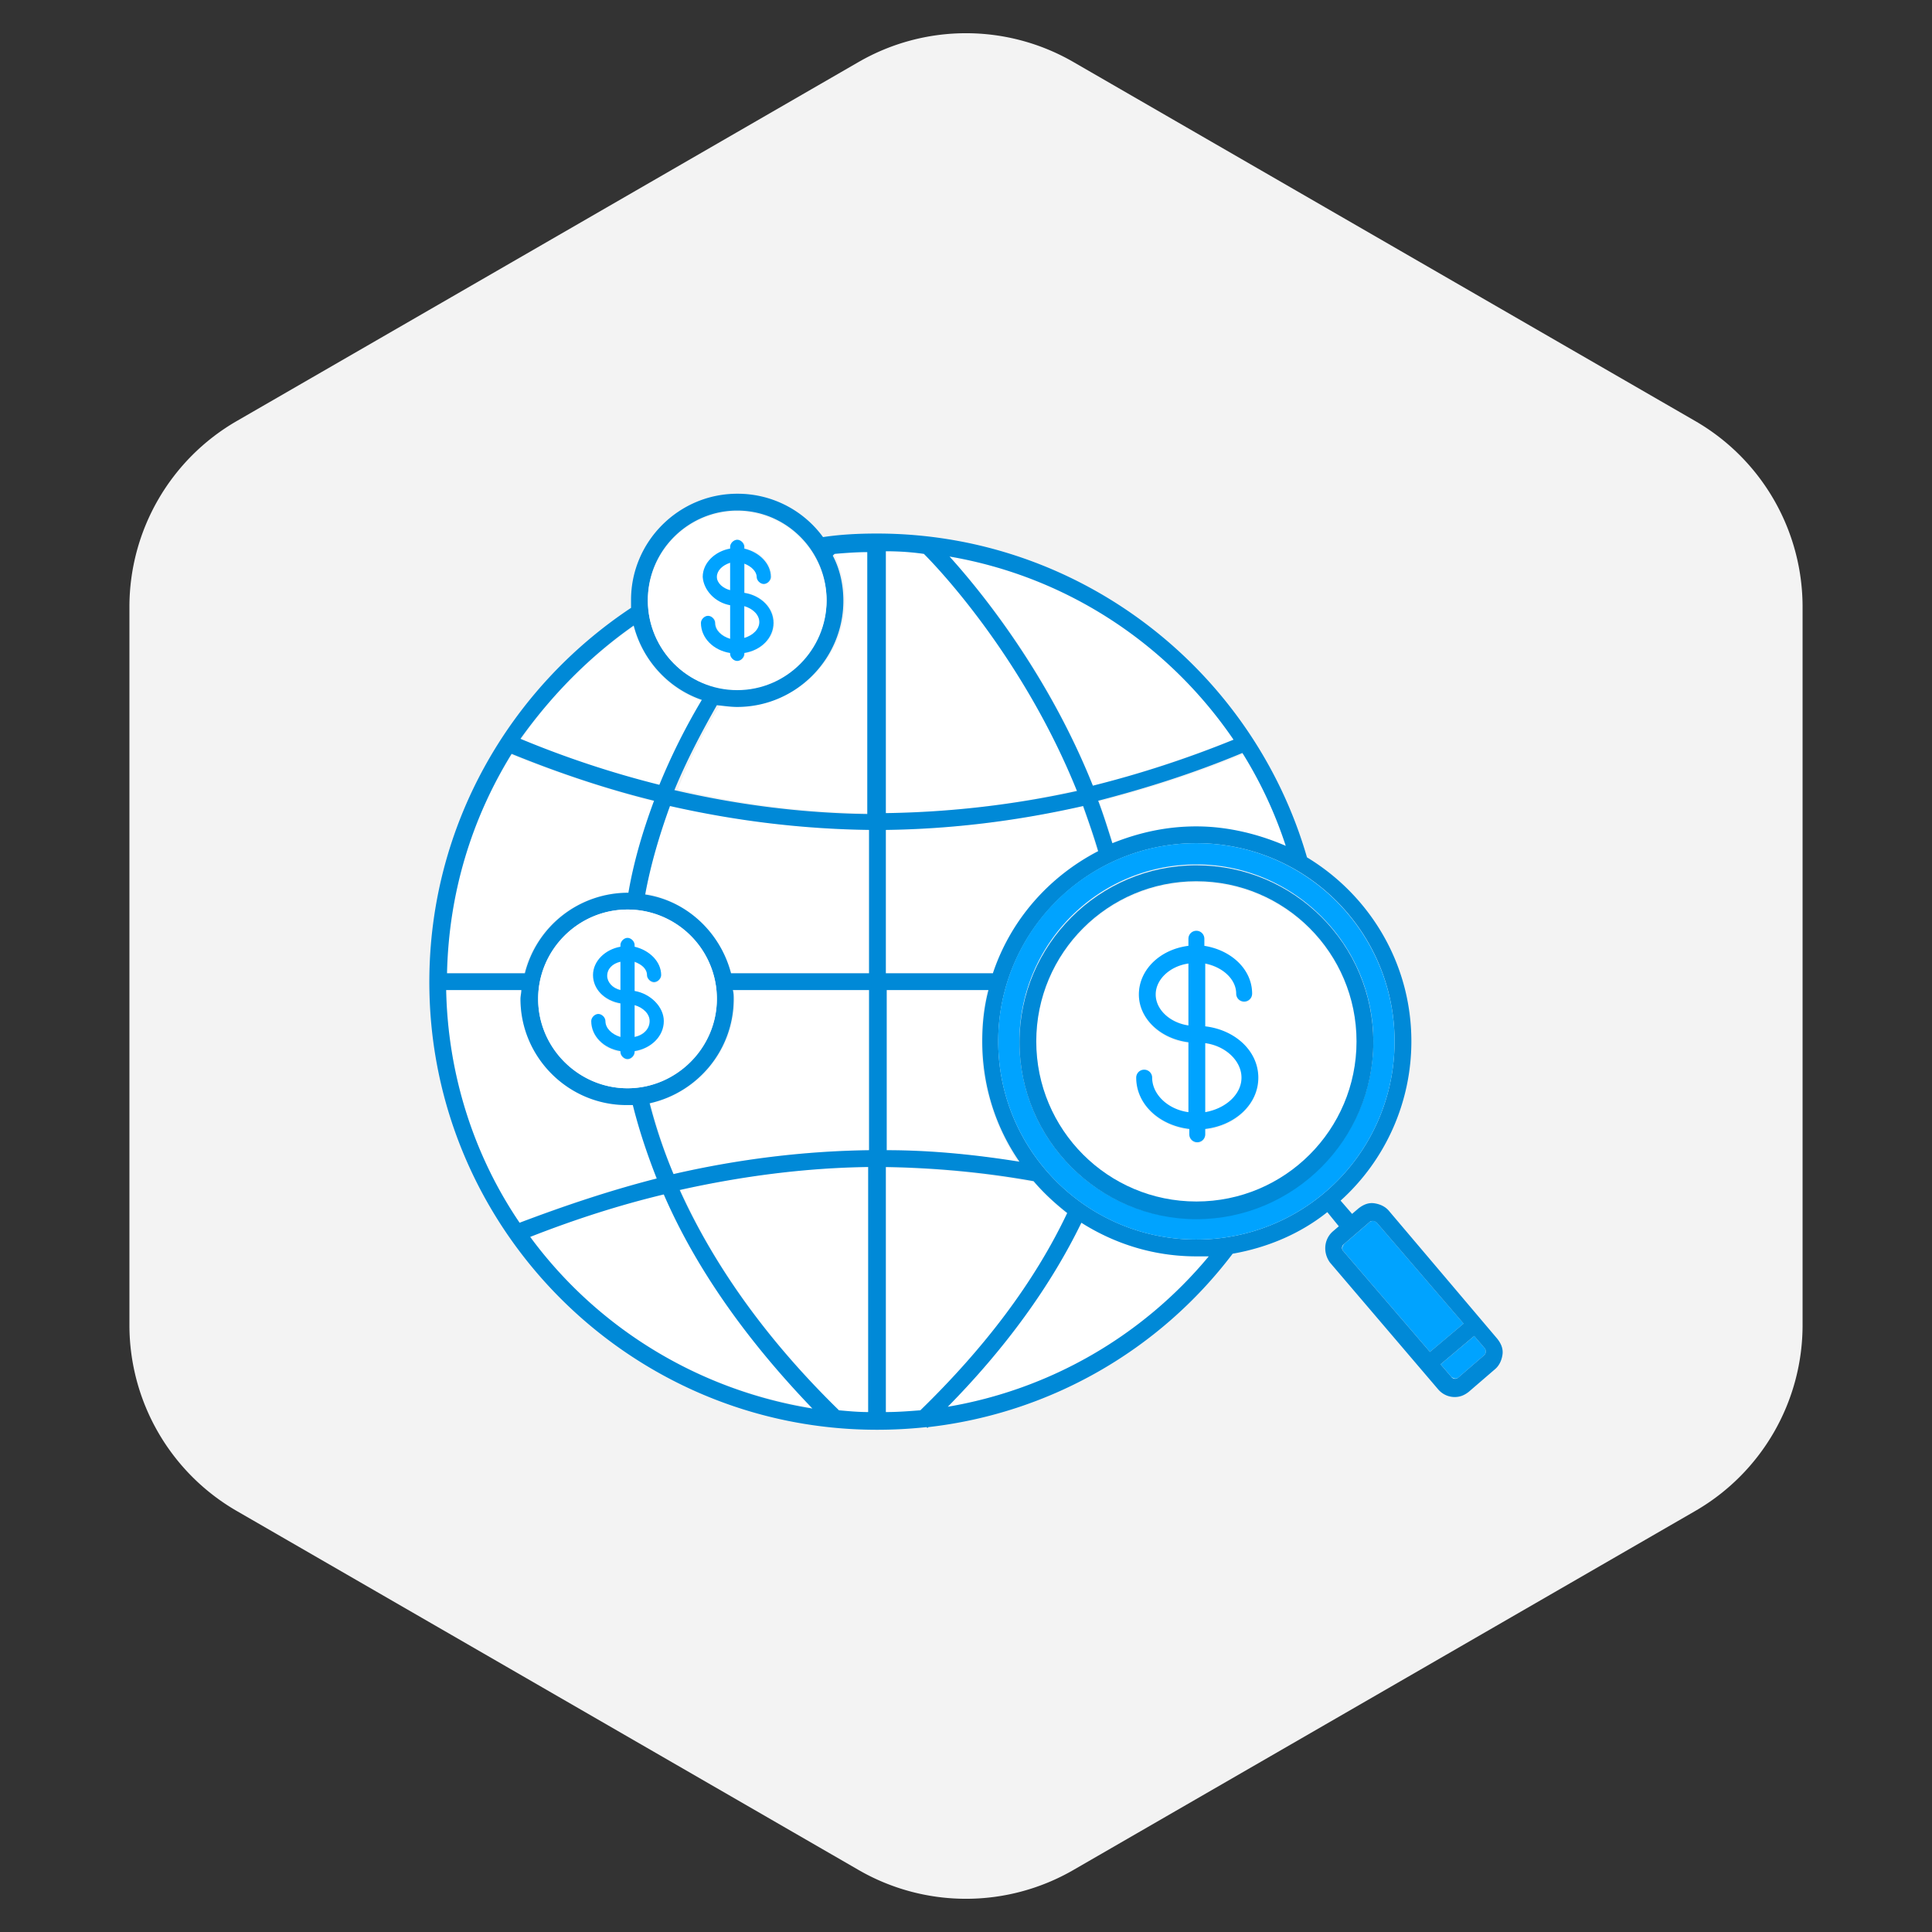
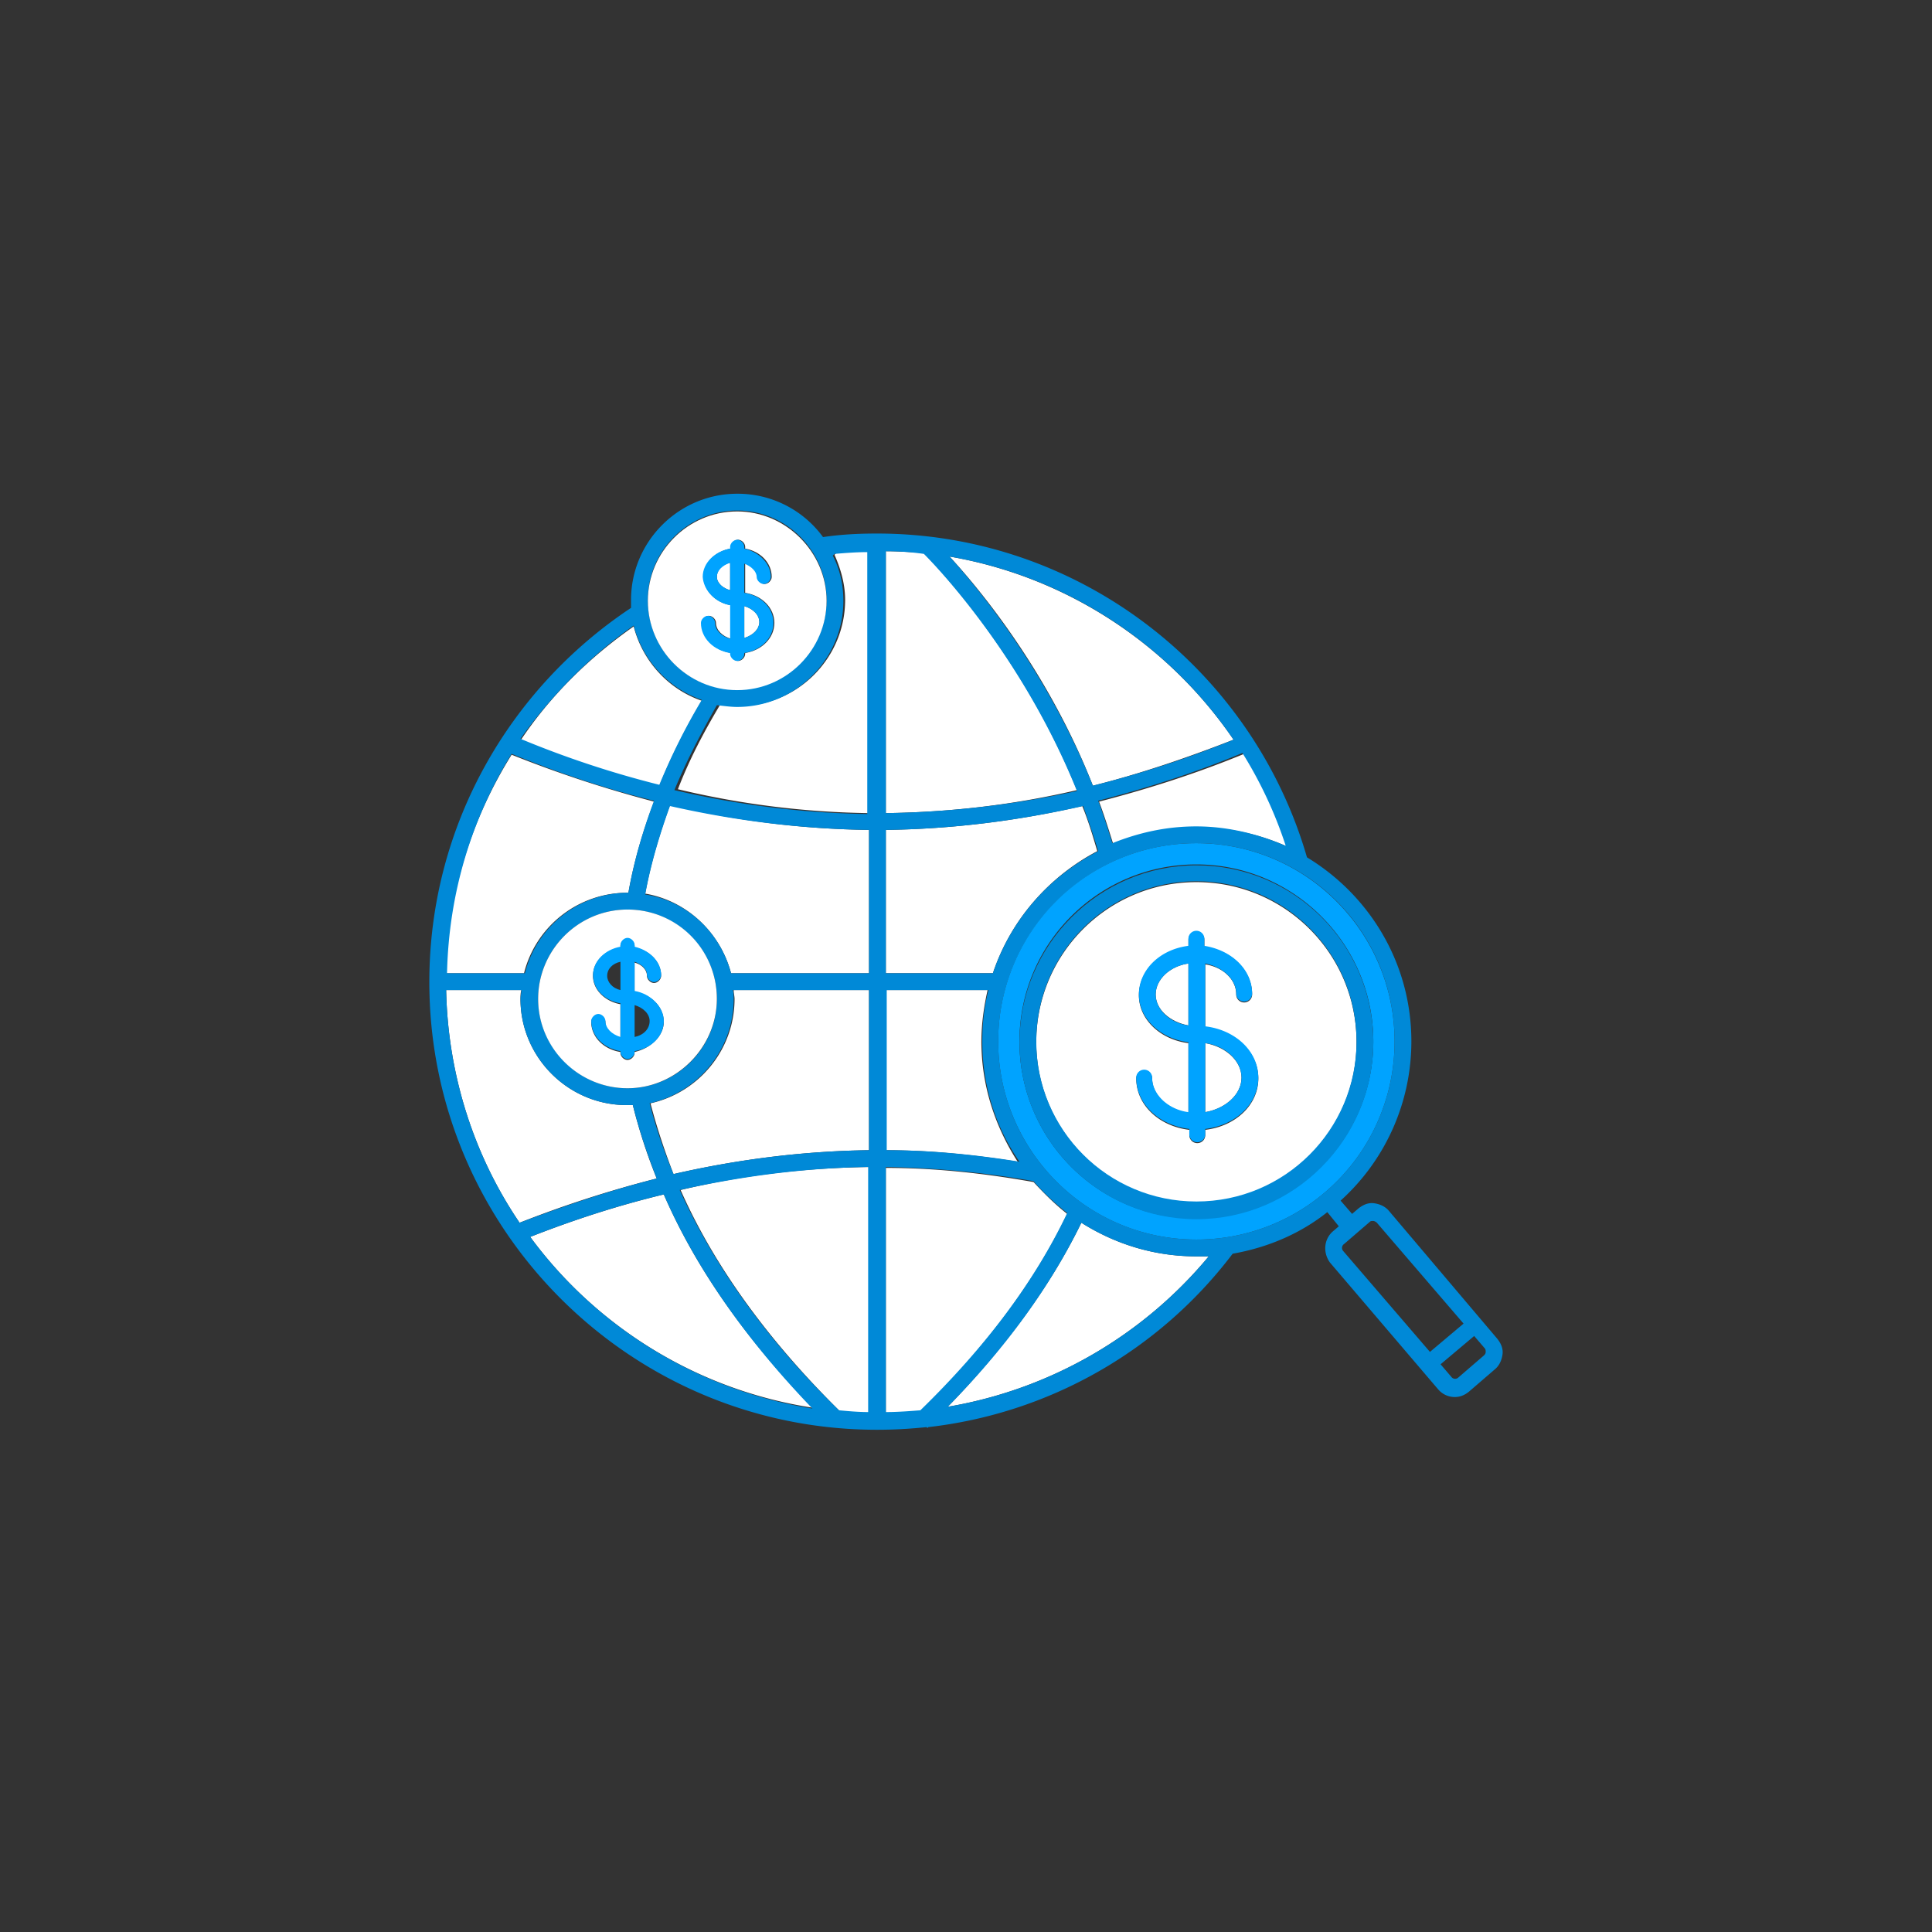
<svg xmlns="http://www.w3.org/2000/svg" width="180" height="180" viewBox="0 0 180 180" fill="none">
  <rect x="0" y="0" width="180" height="180" fill="#333333" stroke="none" />
-   <path d="M80 5.774a20 20 0 0120 0l57.942 33.453a20 20 0 0110 17.32v66.906a20.002 20.002 0 01-10 17.321L100 174.226a19.998 19.998 0 01-20 0l-57.942-33.452a20.002 20.002 0 01-10-17.321V56.547a20 20 0 0110-17.32L80 5.773z" fill="#F3F3F3" />
  <path d="M61.43 73.2a59.05 59.05 0 013.956-7.913c-3.132-1.072-5.523-3.71-6.347-6.924-4.121 2.885-7.748 6.43-10.55 10.633 4.368 1.649 8.654 3.133 12.94 4.204zm.415 38.083c-4.121.989-8.243 2.308-12.447 3.957a40.246 40.246 0 0026.295 15.908c-6.182-6.347-10.88-13.023-13.848-19.865zm38.902 2.637c-2.885 5.935-7.088 11.622-12.446 17.145a40.39 40.39 0 0024.316-14.013h-1.154c-3.957 0-7.584-1.154-10.716-3.132zm1.075-40.72c4.286-1.071 8.655-2.555 13.106-4.286-6.017-8.82-15.496-15.167-26.46-17.062 3.133 3.38 9.315 11.045 13.354 21.348zM41.566 90.676h7.254a9.92 9.92 0 019.644-7.501h.082c.495-2.802 1.32-5.688 2.39-8.49a113.262 113.262 0 01-13.27-4.369c-3.71 5.935-5.935 12.859-6.1 20.36zm26.543-.001h12.858V77.322c-6.182-.083-12.281-.825-18.546-2.308-.989 2.72-1.813 5.522-2.308 8.242 3.874.66 7.007 3.627 7.996 7.419zm12.856 1.567H68.354c0 .248.082.577.082.825 0 4.78-3.38 8.737-7.83 9.726.576 2.225 1.318 4.451 2.143 6.594 6.1-1.401 12.199-2.143 18.216-2.226V92.242zm1.566-40.885v24.399c5.935-.083 11.787-.742 17.804-2.143-4.78-11.87-12.281-20.03-14.26-22.09-1.153-.083-2.39-.166-3.544-.166zm-21.347 58.442a50.92 50.92 0 01-2.225-6.841h-.578c-5.44 0-9.89-4.451-9.89-9.891 0-.248 0-.577.082-.825h-7.007c.165 7.996 2.638 15.496 6.842 21.678a104.26 104.26 0 0112.776-4.121zm41.214-35.113c.495 1.318.907 2.637 1.319 3.956a20.423 20.423 0 017.831-1.566c2.967 0 5.852.66 8.407 1.813-.989-3.05-2.39-5.934-4.039-8.655-4.615 1.896-9.067 3.297-13.518 4.452zm-21.431 34.041c-5.852.082-11.704.741-17.557 2.143 3.132 7.088 8.16 14.012 14.837 20.606.907.083 1.813.165 2.72.165v-22.914zm1.564-31.406v13.353h9.974c1.648-4.945 5.193-8.984 9.726-11.375-.412-1.4-.824-2.802-1.401-4.203-6.1 1.401-12.2 2.143-18.299 2.225zm13.765 32.808c-4.615-.824-9.231-1.318-13.765-1.318v22.832c1.072 0 2.143-.083 3.215-.165 6.017-5.852 10.633-12.034 13.683-18.381-1.154-.907-2.143-1.896-3.133-2.968zM80.964 75.756V51.357c-1.071 0-2.06.083-3.05.165l-.164.165c.577 1.319.989 2.72.989 4.204 0 5.44-4.451 9.891-9.891 9.891-.577 0-1.154-.082-1.731-.165-1.484 2.473-2.885 5.11-3.957 7.913a80.987 80.987 0 0017.804 2.226zm10.47 21.267c0-1.649.247-3.297.577-4.78h-9.562v14.918c4.122 0 8.243.413 12.364 1.072-2.06-3.215-3.38-7.006-3.38-11.21z" fill="#fff" />
-   <path d="M133.226 125.955l3.133-2.638-8.078-9.396c-.083-.083-.165-.165-.33-.165-.082 0-.247 0-.33.082l-2.39 2.061c-.165.165-.247.495-.083.659l8.078 9.397zm4.121-1.484l-3.132 2.637.989 1.154c.165.165.495.248.659.083l2.391-2.061c.082-.082.165-.165.165-.33 0-.082 0-.247-.083-.329l-.989-1.154z" fill="#00A3FF" />
  <path d="M129.433 112.848c-.329-.412-.824-.659-1.401-.742-.577-.082-1.071.165-1.484.495l-.577.495-1.071-1.237a19.98 19.98 0 006.594-14.837c0-7.253-3.874-13.6-9.726-17.145-5.028-17.392-21.102-30.168-40.06-30.168-1.73 0-3.38.083-5.028.33A9.836 9.836 0 0068.685 46c-5.44 0-9.892 4.451-9.892 9.891v.742C47.501 64.133 40 76.91 40 91.5c0 22.997 18.711 41.708 41.708 41.708 1.566 0 3.05-.083 4.616-.247l.082.082.083-.082a41.45 41.45 0 0028.355-16.156c3.297-.577 6.347-1.896 8.819-3.874l1.072 1.319-.577.494c-.824.742-.907 1.978-.247 2.885l10.056 11.787c.412.495.989.742 1.566.742.495 0 .907-.165 1.319-.495l2.39-2.06c.412-.33.66-.825.742-1.402.082-.577-.165-1.071-.495-1.483l-10.056-11.87zm8.82 13.436l-2.39 2.061a.437.437 0 01-.66-.083l-.989-1.154 3.132-2.637.989 1.154c.083.082.083.247.083.329 0 .165-.082.247-.165.33zm-13.023-10.386l2.39-2.061c.082-.082.165-.082.33-.082.082 0 .247.082.329.165l8.078 9.397-3.132 2.637-8.078-9.396a.436.436 0 01.083-.66zm-39.483 15.496c-1.072.083-2.143.165-3.215.165v-22.832c4.616.082 9.15.495 13.766 1.319.906 1.071 1.978 2.06 3.132 2.967-3.05 6.429-7.666 12.529-13.683 18.381zm-22.42-20.524c5.935-1.319 11.787-2.061 17.557-2.143v22.832c-.907 0-1.814-.082-2.72-.165-6.677-6.511-11.623-13.435-14.837-20.524zm-2.968-54.979c0-4.616 3.792-8.325 8.326-8.325 4.615 0 8.325 3.792 8.325 8.325 0 4.534-3.792 8.325-8.325 8.325-4.616.083-8.326-3.709-8.326-8.325zm8.326 9.974c5.44 0 9.89-4.451 9.89-9.891 0-1.484-.329-2.968-.988-4.204l.165-.165c.989-.082 2.06-.165 3.05-.165v24.4c-5.935-.083-11.953-.825-17.97-2.226 1.154-2.802 2.556-5.44 3.957-7.913.742.082 1.319.165 1.896.165zm13.847 26.377h9.562c-.412 1.566-.577 3.132-.577 4.78 0 4.122 1.236 7.996 3.462 11.21-4.121-.659-8.243-1.071-12.364-1.071v-14.92h-.083zm9.974-1.567h-9.974V77.322c6.1-.082 12.2-.824 18.382-2.225.494 1.401.989 2.802 1.401 4.204-4.616 2.39-8.16 6.429-9.809 11.374zm-9.974-14.919V51.358c1.237 0 2.39.082 3.545.247 1.978 1.978 9.479 10.221 14.26 22.09a88.777 88.777 0 01-17.805 2.061zm-1.566 1.566v13.353H68.108c-.99-3.791-4.122-6.759-7.996-7.336.495-2.72 1.319-5.522 2.308-8.242 6.182 1.401 12.364 2.143 18.546 2.225zM66.79 93.066c0 4.616-3.792 8.325-8.325 8.325-4.534 0-8.325-3.792-8.325-8.325 0-4.616 3.791-8.325 8.325-8.325 4.533 0 8.325 3.709 8.325 8.325zm-8.243-9.891c-.082 0-.082 0 0 0a9.92 9.92 0 00-9.644 7.5h-7.254c.165-7.5 2.308-14.424 6.018-20.441 4.45 1.813 8.902 3.297 13.27 4.368-1.071 2.885-1.895 5.688-2.39 8.573zm-9.974 9.067c0 .247-.082.577-.082.824 0 5.44 4.451 9.891 9.891 9.891h.577c.577 2.308 1.32 4.534 2.226 6.841-4.204 1.072-8.408 2.473-12.776 4.122-4.204-6.182-6.677-13.683-6.842-21.678h7.006zm11.952 10.55c4.451-.989 7.83-4.945 7.83-9.726 0-.247 0-.577-.082-.824h12.694v14.919c-6.017.082-12.116.824-18.216 2.225a47.684 47.684 0 01-2.226-6.594zm50.94 12.694c-10.138 0-18.463-8.243-18.463-18.464 0-10.138 8.242-18.463 18.463-18.463a18.434 18.434 0 0118.464 18.463 18.434 18.434 0 01-18.464 18.464zm0-38.493c-2.802 0-5.357.577-7.83 1.566-.412-1.32-.825-2.638-1.319-3.957 4.451-1.154 8.902-2.555 13.435-4.45a39.509 39.509 0 014.039 8.654c-2.472-1.072-5.357-1.813-8.325-1.813zm3.462-8.078A96.965 96.965 0 01101.82 73.2c-4.121-10.303-10.303-17.97-13.353-21.349 11.045 1.896 20.442 8.243 26.459 17.063zM59.041 58.282c.824 3.214 3.214 5.852 6.347 6.923a59.061 59.061 0 00-3.957 7.913 91.417 91.417 0 01-12.941-4.286c2.885-4.039 6.43-7.665 10.55-10.55zm-9.644 56.957c4.203-1.649 8.325-2.968 12.446-3.957 2.968 6.842 7.666 13.518 13.848 19.948-10.716-1.731-20.112-7.584-26.294-15.991zm38.905 15.826c5.358-5.44 9.562-11.21 12.447-17.145 3.132 1.978 6.759 3.132 10.715 3.132h1.154a40.389 40.389 0 01-24.316 14.013z" fill="#0089D7" />
  <path d="M129.927 97.022c0-10.138-8.242-18.463-18.463-18.463A18.434 18.434 0 0093 97.022c0 10.139 8.243 18.464 18.464 18.464a18.433 18.433 0 0018.463-18.464zm-34.949 0c0-9.15 7.419-16.485 16.486-16.485s16.485 7.418 16.485 16.485-7.418 16.486-16.485 16.486c-9.067.082-16.486-7.336-16.486-16.486z" fill="#00A3FF" />
  <path d="M111.466 112.024c8.243 0 14.919-6.676 14.919-14.92 0-8.242-6.676-14.918-14.919-14.918s-14.92 6.676-14.92 14.919c0 8.16 6.677 14.919 14.92 14.919zm-.742-24.48c0-.413.33-.742.742-.742s.742.33.742.741v.66c2.555.33 4.451 2.225 4.451 4.45a.74.74 0 01-.742.743.739.739 0 01-.742-.742c0-1.401-1.236-2.555-2.885-2.803v5.853c2.803.33 4.946 2.308 4.946 4.78 0 2.473-2.143 4.451-4.946 4.781v.495a.738.738 0 01-.741.742.739.739 0 01-.742-.742v-.495c-2.803-.33-4.946-2.308-4.946-4.781 0-.412.33-.741.742-.741s.742.329.742.741c0 1.567 1.483 2.885 3.379 3.215v-6.512c-2.637-.33-4.616-2.225-4.616-4.45 0-2.309 1.979-4.122 4.616-4.452v-.742z" fill="#fff" />
  <path d="M111.466 113.59c9.067 0 16.485-7.418 16.485-16.485 0-9.15-7.418-16.486-16.485-16.486s-16.485 7.419-16.485 16.486 7.418 16.485 16.485 16.485zm0-31.487c8.243 0 14.919 6.676 14.919 14.919s-6.676 14.919-14.919 14.919-14.92-6.676-14.92-14.919 6.677-14.92 14.92-14.92z" fill="#0089D7" />
  <path d="M68.684 64.299c4.616 0 8.326-3.792 8.326-8.325 0-4.534-3.792-8.326-8.326-8.326-4.615 0-8.325 3.792-8.325 8.326 0 4.533 3.71 8.325 8.325 8.325zm-3.132-10.551c0-1.319 1.072-2.39 2.555-2.638v-.164c0-.33.33-.66.66-.66s.66.33.66.66v.164c1.4.248 2.472 1.32 2.472 2.638 0 .33-.33.66-.66.66-.329 0-.659-.33-.659-.66 0-.577-.494-1.072-1.154-1.236v2.72c1.567.247 2.72 1.401 2.72 2.802s-1.153 2.556-2.72 2.803v.082c0 .33-.33.66-.66.66-.329 0-.659-.33-.659-.66v-.082c-1.566-.248-2.72-1.402-2.72-2.803 0-.33.33-.66.66-.66s.66.33.66.66c0 .66.576 1.237 1.4 1.484v-3.132c-1.483-.248-2.555-1.402-2.555-2.638z" fill="#fff" />
  <path d="M69.344 56.469v2.967c.824-.247 1.401-.824 1.401-1.483 0-.66-.577-1.237-1.401-1.484zm-1.319-1.484V52.43c-.741.164-1.236.66-1.236 1.319 0 .576.577 1.071 1.236 1.236z" fill="#fff" />
  <path d="M68.025 56.387v3.132c-.825-.247-1.401-.824-1.401-1.484 0-.33-.33-.66-.66-.66s-.66.33-.66.66c0 1.402 1.155 2.556 2.72 2.803v.082c0 .33.33.66.66.66s.66-.33.66-.66v-.082c1.566-.248 2.72-1.401 2.72-2.803 0-1.401-1.154-2.555-2.72-2.802v-2.72c.66.247 1.154.741 1.154 1.236 0 .33.33.66.659.66.33 0 .66-.33.66-.66 0-1.236-1.072-2.308-2.473-2.638v-.164c0-.33-.33-.66-.66-.66s-.66.33-.66.66v.164c-1.4.248-2.554 1.32-2.554 2.638.082 1.236 1.154 2.39 2.555 2.638zm-1.237-2.638c0-.577.495-1.072 1.237-1.319v2.555c-.66-.164-1.237-.659-1.237-1.236zm3.957 4.204c0 .66-.577 1.236-1.401 1.483V56.47c.824.247 1.4.825 1.4 1.484z" fill="#00A3FF" />
  <path d="M115.669 100.402c0-1.566-1.484-2.885-3.38-3.215v6.43c1.896-.33 3.38-1.649 3.38-3.215zm-7.997-7.749c0 1.4 1.319 2.555 3.05 2.884v-5.77c-1.731.248-3.05 1.484-3.05 2.886z" fill="#fff" />
  <path d="M106.107 92.654c0 2.225 1.978 4.12 4.616 4.45v6.512c-1.896-.247-3.38-1.648-3.38-3.214a.739.739 0 00-.742-.742.739.739 0 00-.742.742c0 2.473 2.143 4.451 4.946 4.78v.495c0 .412.33.742.742.742a.74.74 0 00.742-.742v-.495c2.802-.329 4.945-2.307 4.945-4.78 0-2.473-2.143-4.451-4.945-4.781v-5.852c1.648.33 2.885 1.483 2.885 2.802 0 .412.329.742.741.742.413 0 .742-.33.742-.742 0-2.225-1.895-4.039-4.451-4.45v-.66a.738.738 0 00-.742-.742.738.738 0 00-.741.742v.66c-2.638.329-4.616 2.225-4.616 4.533zm4.616 2.885c-1.731-.248-3.05-1.484-3.05-2.885 0-1.402 1.319-2.638 3.05-2.885v5.77zm1.566 1.648c1.895.247 3.379 1.649 3.379 3.215 0 1.566-1.484 2.885-3.379 3.214v-6.429z" fill="#00A3FF" />
  <path d="M58.462 84.74c-4.616 0-8.325 3.792-8.325 8.325 0 4.616 3.791 8.325 8.325 8.325 4.533 0 8.325-3.791 8.325-8.325a8.302 8.302 0 00-8.325-8.325zm.66 13.271v.082c0 .33-.33.66-.66.66s-.66-.33-.66-.66v-.082c-1.566-.247-2.72-1.401-2.72-2.803 0-.33.33-.659.66-.659s.66.33.66.66c0 .659.576 1.236 1.4 1.483V93.56c-1.4-.247-2.555-1.319-2.555-2.638s1.072-2.39 2.556-2.638v-.164c0-.33.33-.66.659-.66.33 0 .66.33.66.66v.164c1.4.248 2.472 1.32 2.472 2.638 0 .33-.33.66-.66.66-.329 0-.659-.33-.659-.66 0-.577-.494-1.071-1.154-1.236v2.72c1.566.247 2.72 1.401 2.72 2.802 0 1.32-1.236 2.473-2.72 2.803z" fill="#fff" />
-   <path d="M59.121 93.643v2.967c.824-.247 1.401-.824 1.401-1.484s-.577-1.236-1.4-1.483zm-1.318-1.483v-2.638c-.742.164-1.237.659-1.237 1.318 0 .66.495 1.154 1.237 1.32z" fill="#fff" />
  <path d="M59.125 92.325v-2.72c.66.247 1.154.659 1.154 1.236 0 .33.33.66.66.66.329 0 .659-.33.659-.66 0-1.237-1.072-2.308-2.473-2.638v-.165c0-.33-.33-.66-.66-.66s-.659.33-.659.66v.165c-1.401.248-2.555 1.319-2.555 2.638s1.071 2.39 2.555 2.638v3.132c-.824-.248-1.401-.825-1.401-1.484 0-.33-.33-.66-.66-.66s-.66.33-.66.66c0 1.401 1.155 2.555 2.721 2.803v.082c0 .33.33.66.66.66s.659-.33.659-.66v-.082c1.566-.248 2.72-1.402 2.72-2.803 0-1.319-1.236-2.555-2.72-2.802zm0 4.286v-2.968c.824.248 1.401.825 1.401 1.484 0 .742-.577 1.319-1.401 1.484zm-1.319-7.007v2.638c-.742-.165-1.236-.742-1.236-1.319 0-.66.494-1.154 1.236-1.319z" fill="#00A3FF" />
</svg>